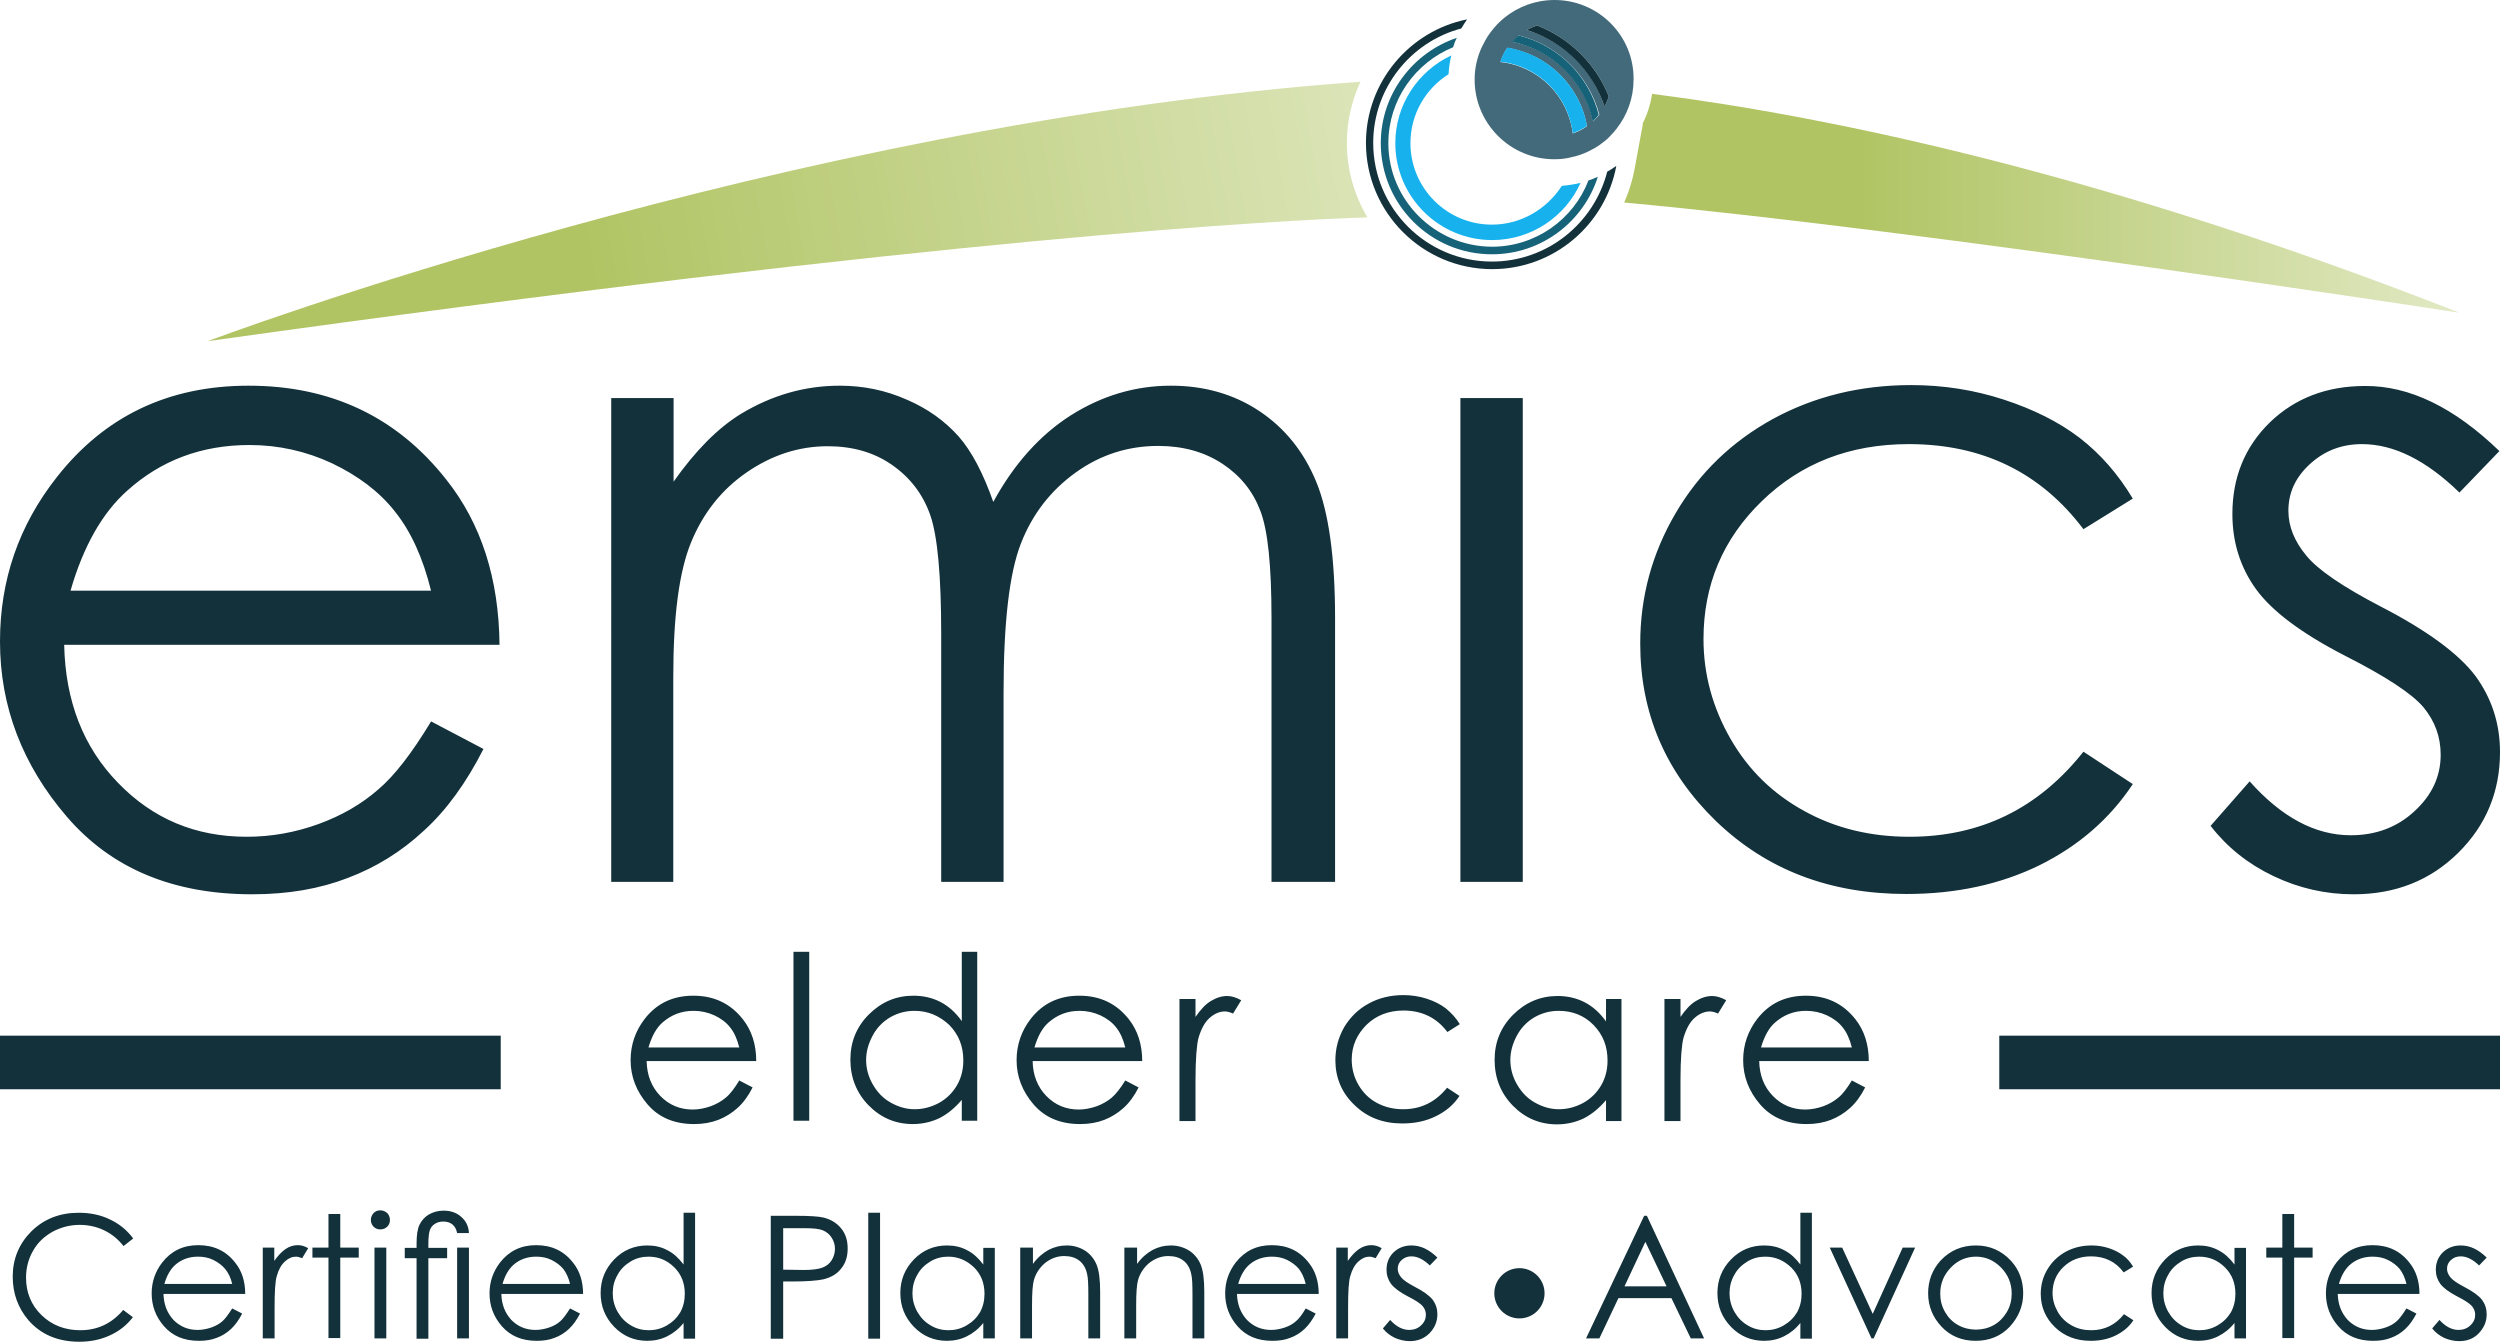
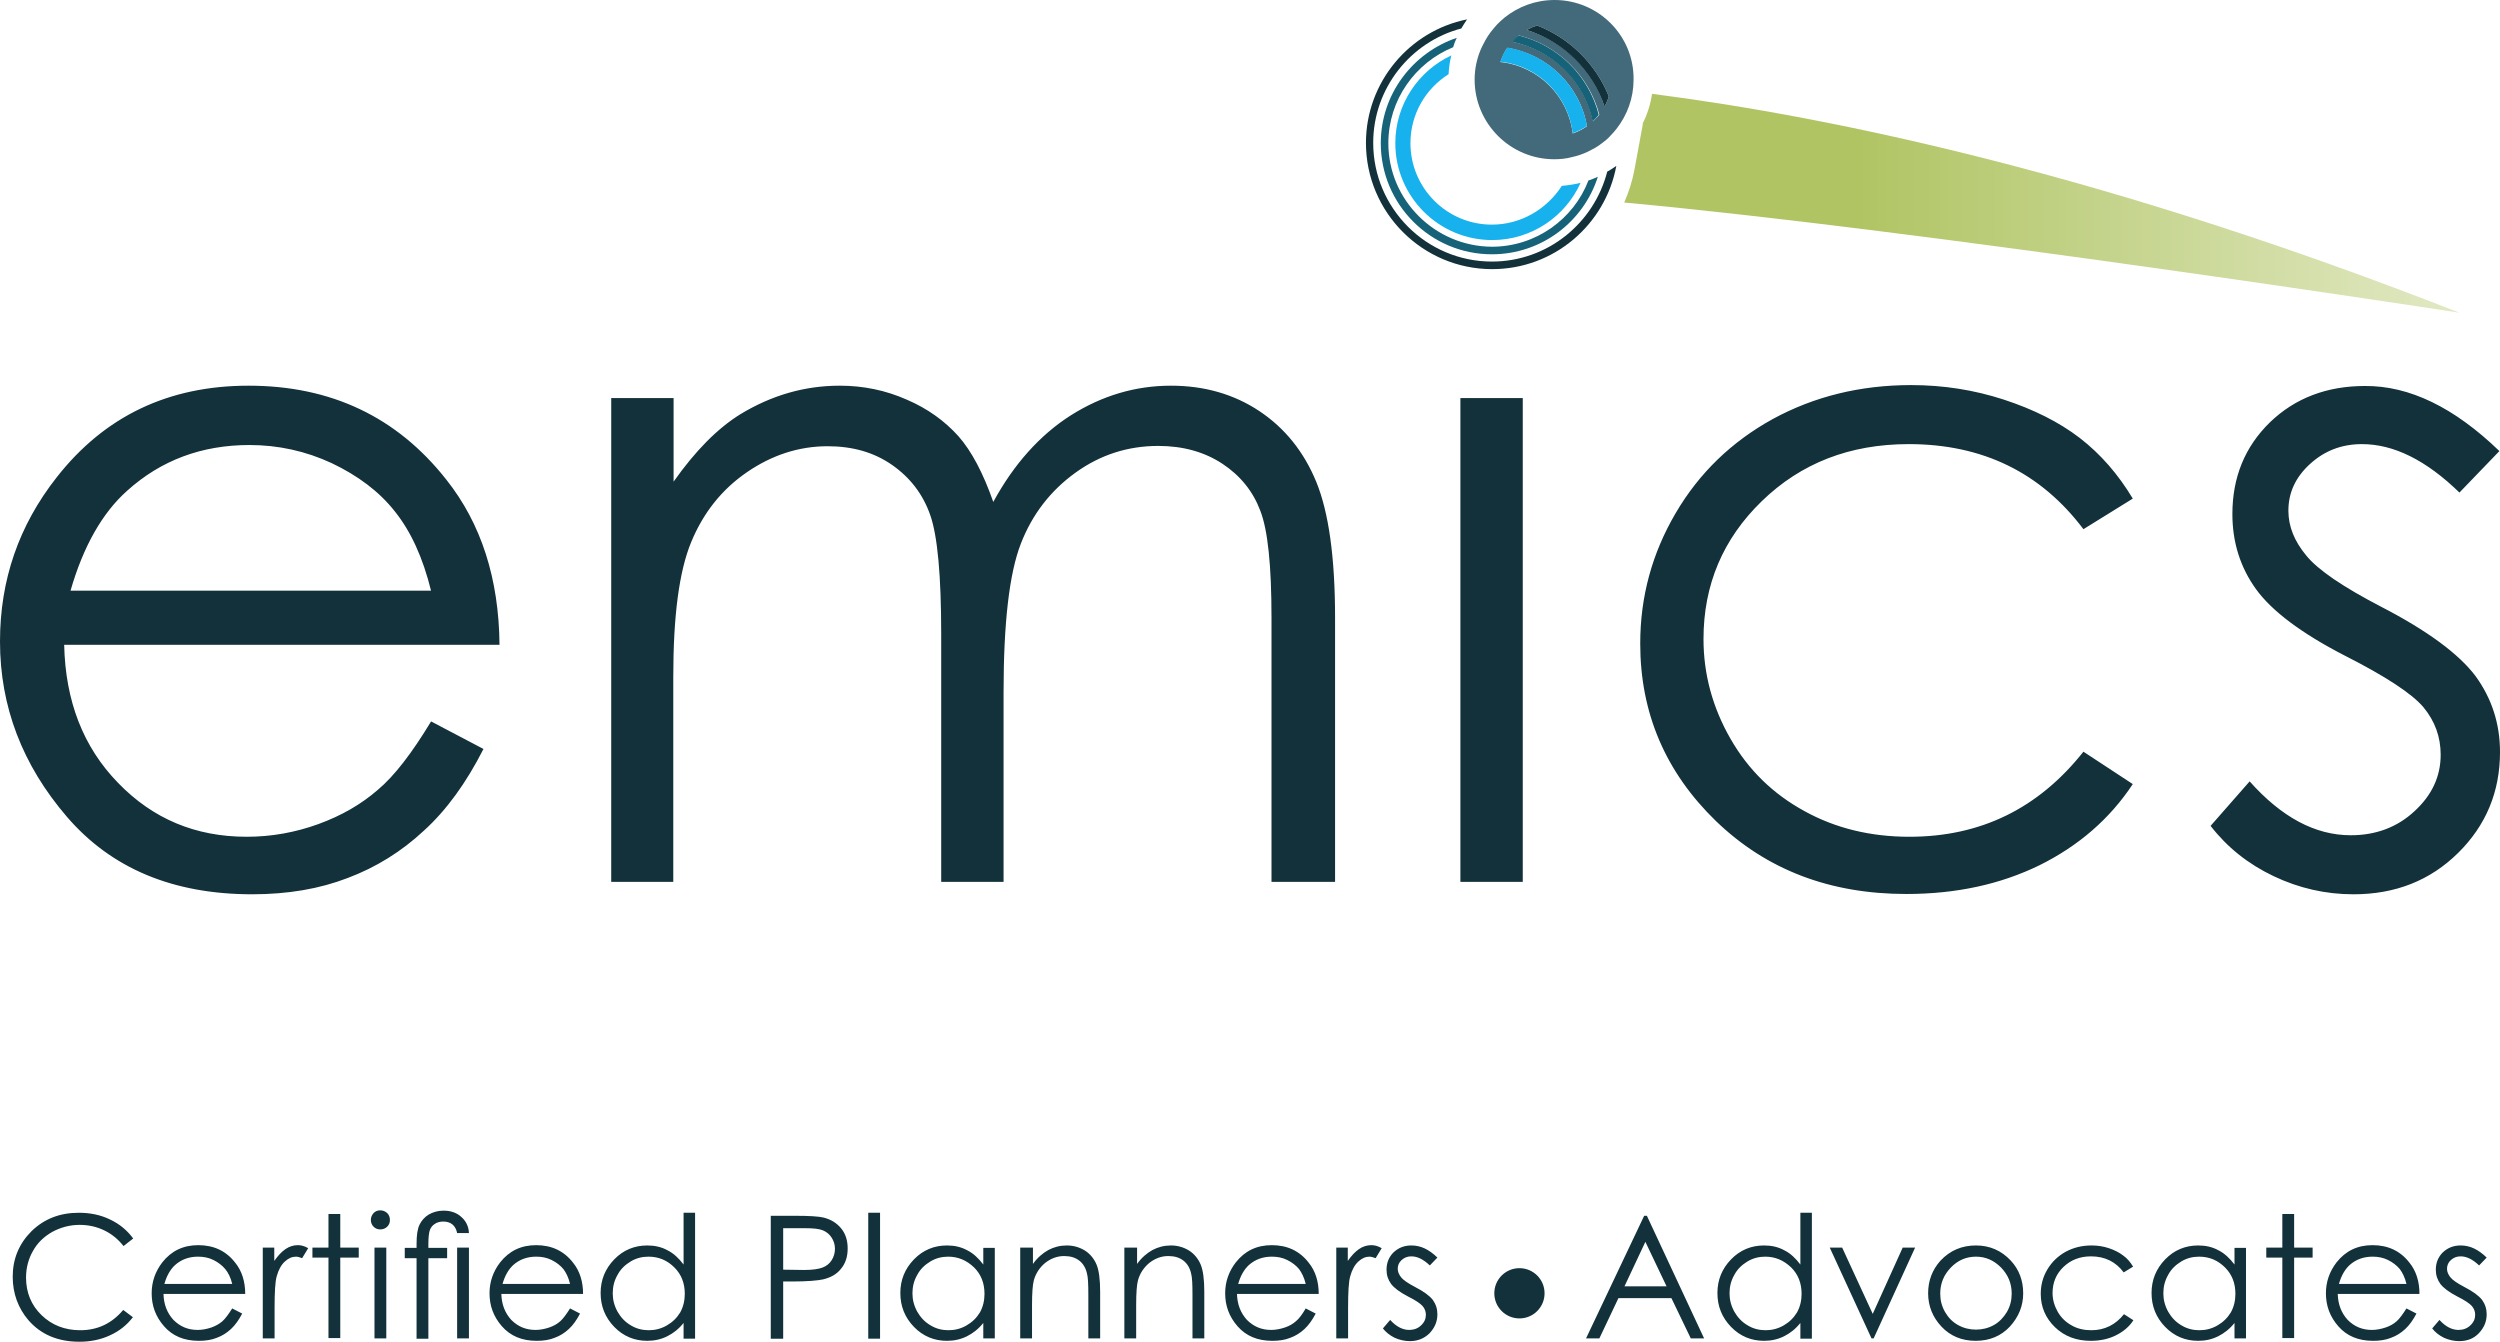
<svg xmlns="http://www.w3.org/2000/svg" viewBox="0 0 825.8 443.2">
  <defs>
    <linearGradient id="a" x1="1.612%" x2="112.029%" y1="52.579%" y2="48.132%">
      <stop offset="0%" stop-color="#B0C463" />
      <stop offset="26.82%" stop-color="#B0C463" />
      <stop offset="100%" stop-color="#E1E9C4" />
    </linearGradient>
    <linearGradient id="b" x1="1.173%" x2="100.282%" y1="50.023%" y2="50.023%">
      <stop offset="0%" stop-color="#B0C463" />
      <stop offset="26.82%" stop-color="#B0C463" />
      <stop offset="100%" stop-color="#E1E9C4" />
    </linearGradient>
  </defs>
  <g fill="none" fill-rule="nonzero">
    <path fill="#12313B" d="M492.8 86.4c-21.6 0-39.2-17.6-39.2-39.2 0-18.1 12.4-33.4 29.1-37.8.6-1 1.2-2 1.9-3-19 3.8-33.4 20.7-33.4 40.8 0 23 18.7 41.7 41.7 41.7 20.4 0 37.4-14.7 41-34.1-1 .7-1.9 1.3-3 1.9-4.4 17.1-19.8 29.7-38.1 29.7Z" />
    <path fill="#166278" d="M458.6 47.3c0-14.3 8.9-26.6 21.4-31.7.3-1.1.7-2.1 1.2-3.1-14.5 4.9-25.1 18.6-25.1 34.8 0 20.2 16.4 36.7 36.7 36.7 16.4 0 30.3-10.8 35-25.6-1 .4-2 .9-3.1 1.2-4.9 12.8-17.4 21.9-31.9 21.9-18.8-.1-34.2-15.4-34.2-34.2Z" />
    <path fill="#17B2ED" d="M492.8 74.2c-14.9 0-26.9-12.1-26.9-26.9 0-9.6 5-18 12.6-22.8.1-2.1.4-4.2.9-6.2-10.9 5.1-18.5 16.2-18.5 29 0 17.6 14.3 32 32 32 13 0 24.2-7.8 29.2-18.9-2 .5-4.1.8-6.2 1-4.9 7.6-13.4 12.8-23.1 12.8Z" />
    <path fill="#436A7A" d="M513.5 0c-6.3 0-12 2.2-16.5 5.8-.9.7-1.7 1.5-2.5 2.3-.7.8-1.4 1.6-2.1 2.5-.6.8-1.2 1.7-1.7 2.6-.4.7-.8 1.5-1.2 2.3-.8 1.7-1.4 3.5-1.8 5.3-.4 1.8-.6 3.6-.6 5.5 0 14.5 11.8 26.3 26.3 26.3 2 0 4-.2 5.8-.7 1.9-.4 3.6-1 5.3-1.8.8-.4 1.5-.8 2.3-1.2.9-.5 1.7-1.1 2.5-1.7.9-.7 1.7-1.3 2.4-2.1.8-.8 1.6-1.7 2.3-2.6 3.5-4.5 5.6-10.1 5.6-16.2C539.8 11.8 528 0 513.5 0Zm6 44.1c-1.5-12.4-11.4-22.3-23.9-23.6.6-1.7 1.3-3.3 2.3-4.7 13.4 2.2 24 12.6 26.3 25.9-1.4 1-3 1.8-4.7 2.4Zm6.7-4c-2.8-13.2-13.4-23.7-26.7-26.3.7-.7 1.4-1.4 2.2-2.1 12.9 3.2 23.2 13.3 26.6 26.2-.7.8-1.4 1.5-2.1 2.2Zm3.8-4.9c-3.9-12.1-13.5-21.6-25.7-25.3 1.1-.6 2.2-1.1 3.4-1.5 10.8 4.2 19.4 12.7 23.7 23.4-.3 1.2-.8 2.3-1.4 3.4Z" />
    <path fill="#12313B" d="M507.7 8.4c-1.2.4-2.3.9-3.4 1.5 12.1 3.8 21.7 13.3 25.7 25.3.6-1.1 1.1-2.2 1.4-3.4-4.3-10.7-12.9-19.2-23.7-23.4Z" />
    <path fill="#166278" d="M501.6 11.7c-.8.6-1.5 1.3-2.2 2.1 13.3 2.7 23.9 13.1 26.7 26.3.7-.7 1.4-1.4 2-2.2-3.3-12.9-13.5-23-26.5-26.2Z" />
    <path fill="#17B2ED" d="M497.9 15.7c-1 1.4-1.8 3-2.3 4.7 12.5 1.3 22.4 11.2 23.9 23.6 1.7-.6 3.3-1.4 4.7-2.4-2.3-13.2-12.9-23.7-26.3-25.9Z" />
-     <path fill="url(#a)" d="M380.8 27C191.5 40.5 0 112.7 0 112.7c245.7-34.5 355.3-40 383.1-40.9-4.3-7.2-6.8-15.6-6.8-24.6 0-7.1 1.6-14 4.5-20.2Z" transform="translate(68.6)" />
    <path fill="url(#b)" d="M477.1 31c-.5 3.5-1.6 6.9-3.2 10l.2-.2-2.8 15.2c-.7 3.8-1.9 7.5-3.4 10.9 99 9.1 275.9 36.4 275.9 36.4C627.6 57.7 537.2 38.7 477.1 31Z" transform="translate(68.6)" />
    <g fill="#12313B">
      <path d="m142.4 238.3 17.3 9.1c-5.7 11.2-12.2 20.2-19.7 27-7.4 6.9-15.8 12.1-25.1 15.6-9.3 3.6-19.8 5.4-31.6 5.4-26.1 0-46.5-8.5-61.2-25.6C7.4 252.7 0 233.4 0 211.9c0-20.3 6.2-38.3 18.7-54.2 15.8-20.2 36.9-30.3 63.4-30.3 27.2 0 49 10.3 65.3 31C159 173 164.8 191.2 165 213H21.2c.4 18.6 6.3 33.8 17.8 45.6 11.5 11.9 25.6 17.8 42.5 17.8 8.1 0 16-1.4 23.7-4.2 7.7-2.8 14.2-6.6 19.6-11.3 5.5-4.6 11.3-12.2 17.6-22.6Zm0-43.1c-2.7-11-6.7-19.7-12-26.3-5.2-6.6-12.2-11.8-20.8-15.9-8.6-4-17.7-6-27.2-6-15.7 0-29.2 5-40.4 15.1-8.2 7.3-14.5 18.4-18.7 33h119.1v.1ZM201.9 131.5h20.6v27.6c7.2-10.2 14.5-17.6 22.1-22.3 10.4-6.3 21.3-9.4 32.8-9.4 7.7 0 15.1 1.5 22.1 4.6 7 3 12.6 7.1 17.1 12.1 4.4 5 8.2 12.3 11.5 21.7 6.8-12.5 15.4-22.1 25.6-28.6 10.3-6.5 21.3-9.8 33.1-9.8 11 0 20.8 2.8 29.2 8.4 8.4 5.6 14.7 13.4 18.8 23.4 4.1 10 6.2 25 6.2 44.9v87.2h-21V204c0-17.1-1.2-28.9-3.7-35.3-2.4-6.4-6.6-11.6-12.5-15.5-5.9-3.9-13-5.9-21.2-5.9-10 0-19.1 2.9-27.3 8.8s-14.3 13.7-18.1 23.5c-3.8 9.8-5.7 26.1-5.7 49.1v62.6h-20.6v-81.8c0-19.3-1.2-32.4-3.6-39.3-2.4-6.9-6.6-12.4-12.6-16.6-6-4.2-13.1-6.2-21.3-6.2-9.5 0-18.4 2.9-26.7 8.6-8.3 5.7-14.4 13.4-18.4 23.1-4 9.7-5.9 24.5-5.9 44.5v67.7h-20.5V131.5ZM482.4 131.5H503v159.8h-20.6zM704.5 164.7l-16.3 10.1c-14.1-18.7-33.3-28.1-57.7-28.1-19.5 0-35.6 6.3-48.5 18.8-12.9 12.5-19.3 27.7-19.3 45.6 0 11.6 3 22.6 8.9 32.9 5.9 10.3 14 18.2 24.4 23.9 10.3 5.7 21.9 8.5 34.7 8.5 23.5 0 42.6-9.3 57.5-28.1l16.3 10.7c-7.6 11.5-17.9 20.4-30.8 26.8-12.9 6.3-27.5 9.5-44 9.5-25.3 0-46.2-8-62.9-24.1-16.6-16.1-25-35.6-25-58.6 0-15.5 3.9-29.8 11.7-43.1 7.8-13.3 18.5-23.6 32.1-31.1 13.6-7.4 28.8-11.2 45.7-11.2 10.6 0 20.8 1.6 30.6 4.8 9.8 3.2 18.2 7.4 25 12.6 7 5.4 12.8 12.1 17.6 20.1ZM825.6 149l-13.2 13.7c-11-10.7-21.7-16-32.2-16-6.7 0-12.4 2.2-17.2 6.6-4.8 4.4-7.1 9.5-7.1 15.4 0 5.2 2 10.1 5.9 14.8 3.9 4.8 12.2 10.4 24.7 16.9 15.3 7.9 25.7 15.6 31.2 22.9 5.4 7.4 8.1 15.8 8.1 25.1 0 13.1-4.6 24.2-13.8 33.3-9.2 9.1-20.7 13.7-34.6 13.7-9.2 0-18-2-26.4-6-8.4-4-15.3-9.5-20.8-16.6l12.9-14.7c10.5 11.8 21.6 17.8 33.4 17.8 8.2 0 15.3-2.6 21-7.9 5.8-5.3 8.7-11.5 8.7-18.7 0-5.9-1.9-11.1-5.7-15.7-3.8-4.5-12.5-10.2-25.9-17-14.4-7.4-24.2-14.8-29.4-22-5.2-7.2-7.8-15.5-7.8-24.8 0-12.1 4.1-22.2 12.4-30.3 8.3-8 18.8-12.001 31.4-12.001 14.7-.099 29.5 7.101 44.4 21.501Z" />
    </g>
    <g fill="#12313B" transform="translate(4.2 399.8)">
      <path d="m39.8 9.3-3.2 2.5c-1.8-2.3-3.9-4-6.4-5.2-2.5-1.2-5.2-1.8-8.1-1.8-3.2 0-6.2.8-9 2.3-2.8 1.6-4.9 3.6-6.4 6.3C5.2 16 4.4 19 4.4 22.2c0 4.9 1.7 9.1 5.1 12.4 3.4 3.3 7.7 5 12.8 5 5.7 0 10.4-2.2 14.2-6.7l3.2 2.4c-2 2.6-4.5 4.6-7.6 6-3 1.4-6.4 2.1-10.1 2.1-7.1 0-12.7-2.4-16.8-7.1-3.4-4-5.2-8.8-5.2-14.4C0 16 2.1 11 6.2 6.9 10.4 2.8 15.6.8 21.8.8c3.8 0 7.2.7 10.3 2.2 3.2 1.5 5.7 3.6 7.7 6.3ZM72.5 32.4l3.3 1.7c-1.1 2.1-2.3 3.8-3.7 5.1-1.4 1.3-3 2.3-4.7 2.9-1.7.7-3.7 1-5.9 1-4.9 0-8.7-1.6-11.5-4.8-2.8-3.2-4.1-6.8-4.1-10.9 0-3.8 1.2-7.2 3.5-10.2 3-3.8 6.9-5.7 11.9-5.7 5.1 0 9.2 1.9 12.2 5.8 2.2 2.7 3.3 6.2 3.3 10.3h-27c.1 3.5 1.2 6.3 3.3 8.6 2.2 2.2 4.8 3.3 8 3.3 1.5 0 3-.3 4.5-.8 1.4-.5 2.7-1.2 3.7-2.1.9-.8 2-2.3 3.2-4.2Zm0-8.1c-.5-2.1-1.3-3.7-2.3-4.9-1-1.2-2.3-2.2-3.9-3-1.6-.8-3.3-1.1-5.1-1.1-2.9 0-5.5.9-7.6 2.8-1.5 1.4-2.7 3.4-3.5 6.2h22.4ZM82.5 12.3h3.9v4.4c1.2-1.7 2.4-3 3.7-3.9 1.3-.9 2.7-1.3 4.1-1.3 1.1 0 2.2.3 3.4 1l-2 3.3c-.8-.3-1.5-.5-2-.5-1.3 0-2.5.5-3.7 1.6-1.2 1.1-2.1 2.7-2.7 4.9-.5 1.7-.7 5.2-.7 10.4v10.1h-3.9v-30h-.1ZM104.3 1.2h3.9v11.1h6.1v3.3h-6.1v26.6h-3.9V15.6H99v-3.3h5.3zM121.4 0c.9 0 1.6.3 2.3.9.6.6.9 1.4.9 2.3 0 .9-.3 1.6-.9 2.2-.6.6-1.4.9-2.3.9-.9 0-1.6-.3-2.2-.9-.6-.6-.9-1.4-.9-2.2 0-.9.3-1.6.9-2.3.6-.6 1.3-.9 2.2-.9Zm-1.9 12.3h3.9v30h-3.9v-30ZM150.7 7.5h-3.9c-.5-2.5-2.1-3.8-4.6-3.8-1.1 0-2.1.3-2.8.8-.8.5-1.3 1.2-1.6 2-.3.8-.5 2.4-.5 4.6v1.3h6.2v3.4h-6.2v26.6h-3.9V15.8h-3.9v-3.4h3.9v-1.3c0-2.9.3-5 1-6.4.7-1.4 1.7-2.5 3-3.3 1.4-.8 3-1.3 4.9-1.3 2.4 0 4.4.7 5.9 2.1 1.5 1.3 2.4 3.1 2.5 5.3Zm-3.9 4.8h3.9v30h-3.9v-30ZM184.1 32.4l3.3 1.7c-1.1 2.1-2.3 3.8-3.7 5.1-1.4 1.3-3 2.3-4.7 2.9-1.7.7-3.7 1-5.9 1-4.9 0-8.7-1.6-11.5-4.8-2.8-3.2-4.1-6.8-4.1-10.9 0-3.8 1.2-7.2 3.5-10.2 3-3.8 6.9-5.7 11.9-5.7 5.1 0 9.2 1.9 12.2 5.8 2.2 2.7 3.3 6.2 3.3 10.3h-27c.1 3.5 1.2 6.3 3.3 8.6 2.2 2.2 4.8 3.3 8 3.3 1.5 0 3-.3 4.5-.8s2.7-1.2 3.7-2.1c.9-.8 2-2.3 3.2-4.2Zm0-8.1c-.5-2.1-1.3-3.7-2.2-4.9-1-1.2-2.3-2.2-3.9-3-1.6-.8-3.3-1.1-5.1-1.1-2.9 0-5.5.9-7.6 2.8-1.5 1.4-2.7 3.4-3.5 6.2h22.3ZM225.4.8v41.6h-3.8v-5.2c-1.6 2-3.4 3.4-5.4 4.4-2 1-4.2 1.5-6.6 1.5-4.2 0-7.9-1.5-10.9-4.6-3-3.1-4.5-6.8-4.5-11.2 0-4.3 1.5-8 4.5-11.1 3-3.1 6.7-4.6 10.9-4.6 2.5 0 4.7.5 6.7 1.6 2 1 3.7 2.6 5.3 4.7V.8h3.8ZM210 15.3c-2.1 0-4.1.5-5.9 1.6-1.8 1.1-3.3 2.5-4.3 4.4-1.1 1.9-1.6 3.9-1.6 6.1 0 2.1.5 4.1 1.6 6.1 1.1 1.9 2.5 3.4 4.4 4.5 1.8 1.1 3.8 1.6 5.9 1.6 2.1 0 4.1-.5 6-1.6 1.9-1.1 3.3-2.5 4.4-4.3 1-1.8 1.5-3.9 1.5-6.1 0-3.5-1.1-6.4-3.4-8.7-2.4-2.4-5.2-3.6-8.6-3.6ZM250.4 1.8h8.1c4.6 0 7.8.2 9.4.6 2.3.6 4.2 1.7 5.7 3.5s2.2 4 2.2 6.7-.7 4.9-2.2 6.7c-1.4 1.8-3.4 2.9-5.9 3.5-1.8.4-5.3.7-10.3.7h-2.9v18.9h-4.1V1.8Zm4.1 4v13.8l6.9.1c2.8 0 4.8-.3 6.1-.8 1.3-.5 2.3-1.3 3-2.4.7-1.1 1.1-2.4 1.1-3.8s-.4-2.6-1.1-3.7c-.7-1.1-1.7-1.9-2.9-2.4s-3.2-.7-5.9-.7h-7.2v-.1ZM282.6.8h3.9v41.6h-3.9zM324.4 12.3v30h-3.8v-5.1c-1.6 2-3.4 3.4-5.4 4.4-2 1-4.2 1.5-6.6 1.5-4.2 0-7.9-1.5-10.9-4.6-3-3.1-4.5-6.8-4.5-11.2 0-4.3 1.5-8 4.5-11.1 3-3.1 6.7-4.6 10.9-4.6 2.5 0 4.7.5 6.7 1.6 2 1 3.7 2.6 5.3 4.7v-5.5h3.8v-.1Zm-15.4 3c-2.1 0-4.1.5-5.9 1.6-1.8 1.1-3.3 2.5-4.3 4.4-1.1 1.9-1.6 3.9-1.6 6.1 0 2.1.5 4.1 1.6 6.1 1.1 1.9 2.5 3.4 4.4 4.5 1.8 1.1 3.8 1.6 5.9 1.6 2.1 0 4.1-.5 6-1.6 1.9-1.1 3.3-2.5 4.4-4.3 1-1.8 1.5-3.9 1.5-6.1 0-3.5-1.1-6.4-3.4-8.7-2.5-2.4-5.3-3.6-8.6-3.6ZM333.1 12.3h3.9v5.4c1.5-2.1 3.3-3.6 5.1-4.6 1.9-1 3.9-1.5 6.1-1.5 2.2 0 4.2.6 6 1.7 1.7 1.1 3 2.7 3.8 4.6.8 1.9 1.2 4.9 1.2 9v15.4h-3.9V28c0-3.5-.1-5.8-.4-6.9-.4-2-1.3-3.5-2.6-4.5s-2.9-1.5-5-1.5c-2.3 0-4.4.8-6.3 2.3-1.8 1.5-3.1 3.5-3.7 5.7-.4 1.5-.6 4.2-.6 8.2v11h-3.9v-30h.3ZM367.5 12.3h3.9v5.4c1.5-2.1 3.3-3.6 5.1-4.6 1.9-1 3.9-1.5 6.1-1.5 2.2 0 4.2.6 6 1.7 1.7 1.1 3 2.7 3.8 4.6.8 1.9 1.2 4.9 1.2 9v15.4h-3.9V28c0-3.5-.1-5.8-.4-6.9-.4-2-1.3-3.5-2.6-4.5s-2.9-1.5-5-1.5c-2.3 0-4.4.8-6.3 2.3-1.8 1.5-3.1 3.5-3.7 5.7-.4 1.5-.6 4.2-.6 8.2v11h-3.9v-30h.3ZM427.1 32.4l3.3 1.7c-1.1 2.1-2.3 3.8-3.7 5.1-1.4 1.3-3 2.3-4.7 2.9-1.7.7-3.7 1-5.9 1-4.9 0-8.7-1.6-11.5-4.8-2.8-3.2-4.1-6.8-4.1-10.9 0-3.8 1.2-7.2 3.5-10.2 3-3.8 6.9-5.7 11.9-5.7 5.1 0 9.2 1.9 12.2 5.8 2.2 2.7 3.3 6.2 3.3 10.3h-27c.1 3.5 1.2 6.3 3.3 8.6 2.2 2.2 4.8 3.3 8 3.3 1.5 0 3-.3 4.5-.8s2.7-1.2 3.7-2.1c1-.8 2.1-2.3 3.2-4.2Zm0-8.1c-.5-2.1-1.3-3.7-2.2-4.9-1-1.2-2.3-2.2-3.9-3-1.6-.8-3.3-1.1-5.1-1.1-2.9 0-5.5.9-7.6 2.8-1.5 1.4-2.7 3.4-3.5 6.2h22.3ZM437.1 12.3h3.9v4.4c1.2-1.7 2.4-3 3.7-3.9 1.3-.9 2.7-1.3 4.1-1.3 1.1 0 2.2.3 3.4 1l-2 3.3c-.8-.3-1.5-.5-2-.5-1.3 0-2.5.5-3.7 1.6-1.2 1.1-2.1 2.7-2.7 4.9-.5 1.7-.7 5.2-.7 10.4v10.1h-3.9v-30h-.1ZM470.6 15.6l-2.5 2.6c-2.1-2-4.1-3-6.1-3-1.3 0-2.3.4-3.2 1.2-.9.8-1.3 1.8-1.3 2.9 0 1 .4 1.9 1.1 2.8.7.9 2.3 2 4.6 3.2 2.9 1.5 4.8 2.9 5.9 4.3 1 1.4 1.5 3 1.5 4.7 0 2.5-.9 4.5-2.6 6.3-1.7 1.7-3.9 2.6-6.5 2.6-1.7 0-3.4-.4-5-1.1-1.6-.8-2.9-1.8-3.9-3.1l2.4-2.8c2 2.2 4.1 3.3 6.3 3.3 1.5 0 2.9-.5 3.9-1.5 1.1-1 1.6-2.2 1.6-3.5 0-1.1-.4-2.1-1.1-2.9-.7-.8-2.3-1.9-4.9-3.2-2.7-1.4-4.5-2.8-5.5-4.1-1-1.4-1.5-2.9-1.5-4.7 0-2.3.8-4.2 2.3-5.7 1.6-1.5 3.5-2.3 5.9-2.3 3.1 0 5.8 1.3 8.6 4ZM539.8 1.8l18.9 40.5h-4.4L547.9 29h-17.5l-6.3 13.3h-4.4l19.2-40.5h.9Zm-.5 8.6-6.9 14.7h13.9l-7-14.7ZM594.3.8v41.6h-3.8v-5.2c-1.6 2-3.4 3.4-5.4 4.4-2 1-4.2 1.5-6.6 1.5-4.2 0-7.9-1.5-10.9-4.6-3-3.1-4.5-6.8-4.5-11.2 0-4.3 1.5-8 4.5-11.1 3-3.1 6.7-4.6 10.9-4.6 2.5 0 4.7.5 6.7 1.6 2 1 3.7 2.6 5.3 4.7V.8h3.8Zm-15.4 14.5c-2.1 0-4.1.5-5.9 1.6-1.8 1.1-3.3 2.5-4.3 4.4-1.1 1.9-1.6 3.9-1.6 6.1 0 2.1.5 4.1 1.6 6.1 1.1 1.9 2.5 3.4 4.4 4.5 1.8 1.1 3.8 1.6 5.9 1.6 2.1 0 4.1-.5 6-1.6 1.9-1.1 3.3-2.5 4.4-4.3 1-1.8 1.5-3.9 1.5-6.1 0-3.5-1.1-6.4-3.4-8.7-2.5-2.4-5.3-3.6-8.6-3.6ZM600.2 12.3h4.1l10.1 21.9 9.9-21.9h4.1l-13.7 30h-.7zM648.5 11.6c4.6 0 8.4 1.7 11.5 5 2.8 3 4.1 6.7 4.1 10.8 0 4.2-1.5 7.8-4.4 11-2.9 3.1-6.7 4.7-11.3 4.7-4.6 0-8.4-1.6-11.3-4.7-2.9-3.1-4.4-6.8-4.4-11s1.4-7.8 4.1-10.8c3.2-3.4 7.1-5 11.7-5Zm0 3.7c-3.2 0-6 1.2-8.3 3.6-2.3 2.4-3.5 5.2-3.5 8.6 0 2.2.5 4.2 1.6 6.1 1.1 1.9 2.5 3.3 4.3 4.3 1.8 1 3.8 1.5 5.9 1.5 2.1 0 4.1-.5 5.9-1.5 1.8-1 3.2-2.5 4.3-4.3 1.1-1.9 1.6-3.9 1.6-6.1 0-3.4-1.2-6.2-3.5-8.6-2.4-2.4-5.1-3.6-8.3-3.6ZM700.4 18.6l-3.1 1.9c-2.6-3.5-6.2-5.3-10.8-5.3-3.7 0-6.7 1.2-9.1 3.5-2.4 2.3-3.6 5.2-3.6 8.6 0 2.2.6 4.2 1.7 6.2 1.1 1.9 2.6 3.4 4.6 4.5 1.9 1.1 4.1 1.6 6.5 1.6 4.4 0 8-1.8 10.8-5.3l3.1 2c-1.4 2.2-3.4 3.8-5.8 5-2.4 1.2-5.2 1.8-8.3 1.8-4.7 0-8.7-1.5-11.8-4.5-3.1-3-4.7-6.7-4.7-11 0-2.9.7-5.6 2.2-8.1 1.5-2.5 3.5-4.4 6-5.8 2.6-1.4 5.4-2.1 8.6-2.1 2 0 3.9.3 5.7.9 1.8.6 3.4 1.4 4.7 2.4 1.3.9 2.4 2.2 3.3 3.7ZM737.7 12.3v30h-3.8v-5.1c-1.6 2-3.4 3.4-5.4 4.4-2 1-4.2 1.5-6.6 1.5-4.2 0-7.9-1.5-10.9-4.6-3-3.1-4.5-6.8-4.5-11.2 0-4.3 1.5-8 4.5-11.1 3-3.1 6.7-4.6 10.9-4.6 2.5 0 4.7.5 6.7 1.6 2 1 3.7 2.6 5.3 4.7v-5.5h3.8v-.1Zm-15.5 3c-2.1 0-4.1.5-5.9 1.6-1.8 1.1-3.3 2.5-4.3 4.4-1.1 1.9-1.6 3.9-1.6 6.1 0 2.1.5 4.1 1.6 6.1 1.1 1.9 2.5 3.4 4.4 4.5 1.8 1.1 3.8 1.6 5.9 1.6 2.1 0 4.1-.5 6-1.6 1.9-1.1 3.3-2.5 4.4-4.3 1-1.8 1.5-3.9 1.5-6.1 0-3.5-1.1-6.4-3.4-8.7-2.4-2.4-5.2-3.6-8.6-3.6ZM749.7 1.2h3.9v11.1h6.1v3.3h-6.1v26.6h-3.9V15.6h-5.3v-3.3h5.3zM790.7 32.4l3.3 1.7c-1.1 2.1-2.3 3.8-3.7 5.1-1.4 1.3-3 2.3-4.7 2.9-1.7.7-3.7 1-5.9 1-4.9 0-8.7-1.6-11.5-4.8-2.8-3.2-4.1-6.8-4.1-10.9 0-3.8 1.2-7.2 3.5-10.2 3-3.8 6.9-5.7 11.9-5.7 5.1 0 9.2 1.9 12.2 5.8 2.2 2.7 3.3 6.2 3.3 10.3h-27c.1 3.5 1.2 6.3 3.3 8.6 2.2 2.2 4.8 3.3 8 3.3 1.5 0 3-.3 4.5-.8s2.7-1.2 3.7-2.1c.9-.8 2-2.3 3.2-4.2Zm0-8.1c-.5-2.1-1.3-3.7-2.2-4.9-1-1.2-2.3-2.2-3.9-3-1.6-.8-3.3-1.1-5.1-1.1-2.9 0-5.5.9-7.6 2.8-1.5 1.4-2.7 3.4-3.5 6.2h22.3ZM817.2 15.6l-2.5 2.6c-2.1-2-4.1-3-6.1-3-1.3 0-2.3.4-3.2 1.2-.9.8-1.3 1.8-1.3 2.9 0 1 .4 1.9 1.1 2.8.7.9 2.3 2 4.6 3.2 2.9 1.5 4.8 2.9 5.9 4.3 1 1.4 1.5 3 1.5 4.7 0 2.5-.9 4.5-2.6 6.3-1.7 1.8-3.9 2.6-6.5 2.6-1.7 0-3.4-.4-5-1.1-1.6-.8-2.9-1.8-3.9-3.1l2.4-2.8c2 2.2 4.1 3.3 6.3 3.3 1.5 0 2.9-.5 3.9-1.5 1.1-1 1.6-2.2 1.6-3.5 0-1.1-.4-2.1-1.1-2.9-.7-.8-2.3-1.9-4.9-3.2-2.7-1.4-4.5-2.8-5.5-4.1-1-1.4-1.5-2.9-1.5-4.7 0-2.3.8-4.2 2.3-5.7 1.6-1.5 3.5-2.3 5.9-2.3 3.1 0 5.8 1.3 8.6 4Z" />
      <circle cx="497.7" cy="27.4" r="8.3" />
    </g>
    <g fill="#12313B">
-       <path d="m244.2 356.9 4.4 2.3c-1.4 2.8-3.1 5.1-5 6.8-1.9 1.7-4 3-6.3 3.9-2.3.9-5 1.4-8 1.4-6.6 0-11.7-2.2-15.4-6.5-3.7-4.3-5.6-9.2-5.6-14.6 0-5.1 1.6-9.7 4.7-13.7 4-5.1 9.3-7.6 16-7.6 6.9 0 12.3 2.6 16.4 7.8 2.9 3.7 4.4 8.3 4.4 13.8h-36.2c.1 4.7 1.6 8.5 4.5 11.5s6.5 4.5 10.7 4.5c2 0 4-.4 6-1.1 1.9-.7 3.6-1.7 4.9-2.8 1.5-1.2 2.9-3.1 4.5-5.7Zm0-10.9c-.7-2.8-1.7-5-3-6.6-1.3-1.7-3.1-3-5.2-4-2.2-1-4.5-1.5-6.9-1.5-4 0-7.3 1.3-10.2 3.8-2.1 1.8-3.6 4.6-4.7 8.3h30ZM262.1 314.4h5.2v55.8h-5.2zM322.8 314.4v55.8h-5.1v-6.9c-2.2 2.6-4.6 4.6-7.3 6-2.7 1.3-5.7 2-8.9 2-5.7 0-10.6-2.1-14.6-6.2s-6-9.2-6-15.1c0-5.8 2-10.8 6.1-14.9s9-6.2 14.7-6.2c3.3 0 6.3.7 9 2.1 2.7 1.4 5 3.5 7 6.3v-22.9h5.1Zm-20.7 19.5c-2.9 0-5.5.7-8 2.1-2.4 1.4-4.4 3.4-5.8 6-1.4 2.6-2.2 5.3-2.2 8.1s.7 5.5 2.2 8.1c1.5 2.6 3.4 4.6 5.9 6 2.5 1.4 5.1 2.2 7.9 2.2 2.8 0 5.5-.7 8.1-2.1 2.5-1.4 4.5-3.4 5.9-5.8 1.4-2.4 2.1-5.2 2.1-8.2 0-4.7-1.5-8.5-4.6-11.7-3.3-3.1-7.1-4.7-11.5-4.7ZM371.7 356.9l4.4 2.3c-1.4 2.8-3.1 5.1-5 6.8-1.9 1.7-4 3-6.3 3.9-2.3.9-5 1.4-8 1.4-6.6 0-11.7-2.2-15.4-6.5-3.7-4.3-5.6-9.2-5.6-14.6 0-5.1 1.6-9.7 4.7-13.7 4-5.1 9.3-7.6 16-7.6 6.9 0 12.3 2.6 16.4 7.8 2.9 3.7 4.4 8.3 4.4 13.8h-36.2c.1 4.7 1.6 8.5 4.5 11.5s6.5 4.5 10.7 4.5c2 0 4-.4 6-1.1 1.9-.7 3.6-1.7 4.9-2.8 1.4-1.2 2.9-3.1 4.5-5.7Zm0-10.9c-.7-2.8-1.7-5-3-6.6-1.3-1.7-3.1-3-5.2-4-2.2-1-4.5-1.5-6.9-1.5-4 0-7.3 1.3-10.2 3.8-2.1 1.8-3.6 4.6-4.7 8.3h30ZM389.6 330h5.3v5.9c1.6-2.3 3.2-4.1 5-5.2 1.8-1.1 3.6-1.7 5.5-1.7 1.4 0 3 .5 4.6 1.4l-2.7 4.4c-1.1-.5-2-.7-2.7-.7-1.7 0-3.4.7-5 2.1-1.6 1.4-2.8 3.6-3.7 6.6-.6 2.3-1 6.9-1 13.9v13.6h-5.3V330ZM482.2 338.3l-4.1 2.6c-3.5-4.7-8.4-7.1-14.5-7.1-4.9 0-9 1.6-12.2 4.7-3.2 3.2-4.9 7-4.9 11.5 0 2.9.7 5.7 2.2 8.3 1.5 2.6 3.5 4.6 6.1 6 2.6 1.4 5.5 2.1 8.7 2.1 5.9 0 10.7-2.4 14.5-7.1l4.1 2.7c-1.9 2.9-4.5 5.1-7.8 6.7-3.2 1.6-6.9 2.4-11.1 2.4-6.4 0-11.6-2-15.8-6.1-4.2-4-6.3-9-6.3-14.8 0-3.9 1-7.5 2.9-10.9 2-3.3 4.7-6 8.1-7.8 3.4-1.9 7.3-2.8 11.5-2.8 2.7 0 5.2.4 7.7 1.2 2.5.8 4.6 1.9 6.3 3.2 1.9 1.6 3.4 3.2 4.6 5.2ZM535.6 330v40.3h-5.1v-6.9c-2.2 2.6-4.6 4.6-7.3 6-2.7 1.3-5.7 2-8.9 2-5.7 0-10.6-2.1-14.6-6.2s-6-9.2-6-15.1c0-5.8 2-10.8 6.1-14.9s9-6.2 14.7-6.2c3.3 0 6.3.7 9 2.1 2.7 1.4 5 3.5 7 6.3V330h5.1Zm-20.7 3.9c-2.9 0-5.5.7-8 2.1-2.4 1.4-4.4 3.4-5.8 6-1.4 2.6-2.2 5.3-2.2 8.1s.7 5.5 2.2 8.1c1.5 2.6 3.4 4.6 5.9 6 2.5 1.4 5.1 2.2 7.9 2.2 2.8 0 5.5-.7 8.1-2.1 2.5-1.4 4.5-3.4 5.9-5.8 1.4-2.4 2.1-5.2 2.1-8.2 0-4.7-1.5-8.5-4.6-11.7-3.1-3.2-7.1-4.7-11.5-4.7ZM549.8 330h5.3v5.9c1.6-2.3 3.2-4.1 5-5.2 1.8-1.1 3.6-1.7 5.5-1.7 1.4 0 3 .5 4.6 1.4l-2.7 4.4c-1.1-.5-2-.7-2.7-.7-1.7 0-3.4.7-5 2.1-1.6 1.4-2.8 3.6-3.7 6.6-.6 2.3-1 6.9-1 13.9v13.6h-5.3V330ZM611.7 356.9l4.4 2.3c-1.4 2.8-3.1 5.1-5 6.8-1.9 1.7-4 3-6.3 3.9-2.3.9-5 1.4-8 1.4-6.6 0-11.7-2.2-15.4-6.5-3.7-4.3-5.6-9.2-5.6-14.6 0-5.1 1.6-9.7 4.7-13.7 4-5.1 9.3-7.6 16-7.6 6.9 0 12.3 2.6 16.4 7.8 2.9 3.7 4.4 8.3 4.4 13.8h-36.2c.1 4.7 1.6 8.5 4.5 11.5s6.5 4.5 10.7 4.5c2 0 4-.4 6-1.1 1.9-.7 3.6-1.7 4.9-2.8 1.5-1.2 2.9-3.1 4.5-5.7Zm0-10.9c-.7-2.8-1.7-5-3-6.6-1.3-1.7-3.1-3-5.2-4-2.2-1-4.5-1.5-6.9-1.5-4 0-7.3 1.3-10.2 3.8-2.1 1.8-3.6 4.6-4.7 8.3h30ZM0 342.1h165.4v17.7H0zM660.4 342.1h165.4v17.7H660.4z" />
-     </g>
+       </g>
  </g>
</svg>